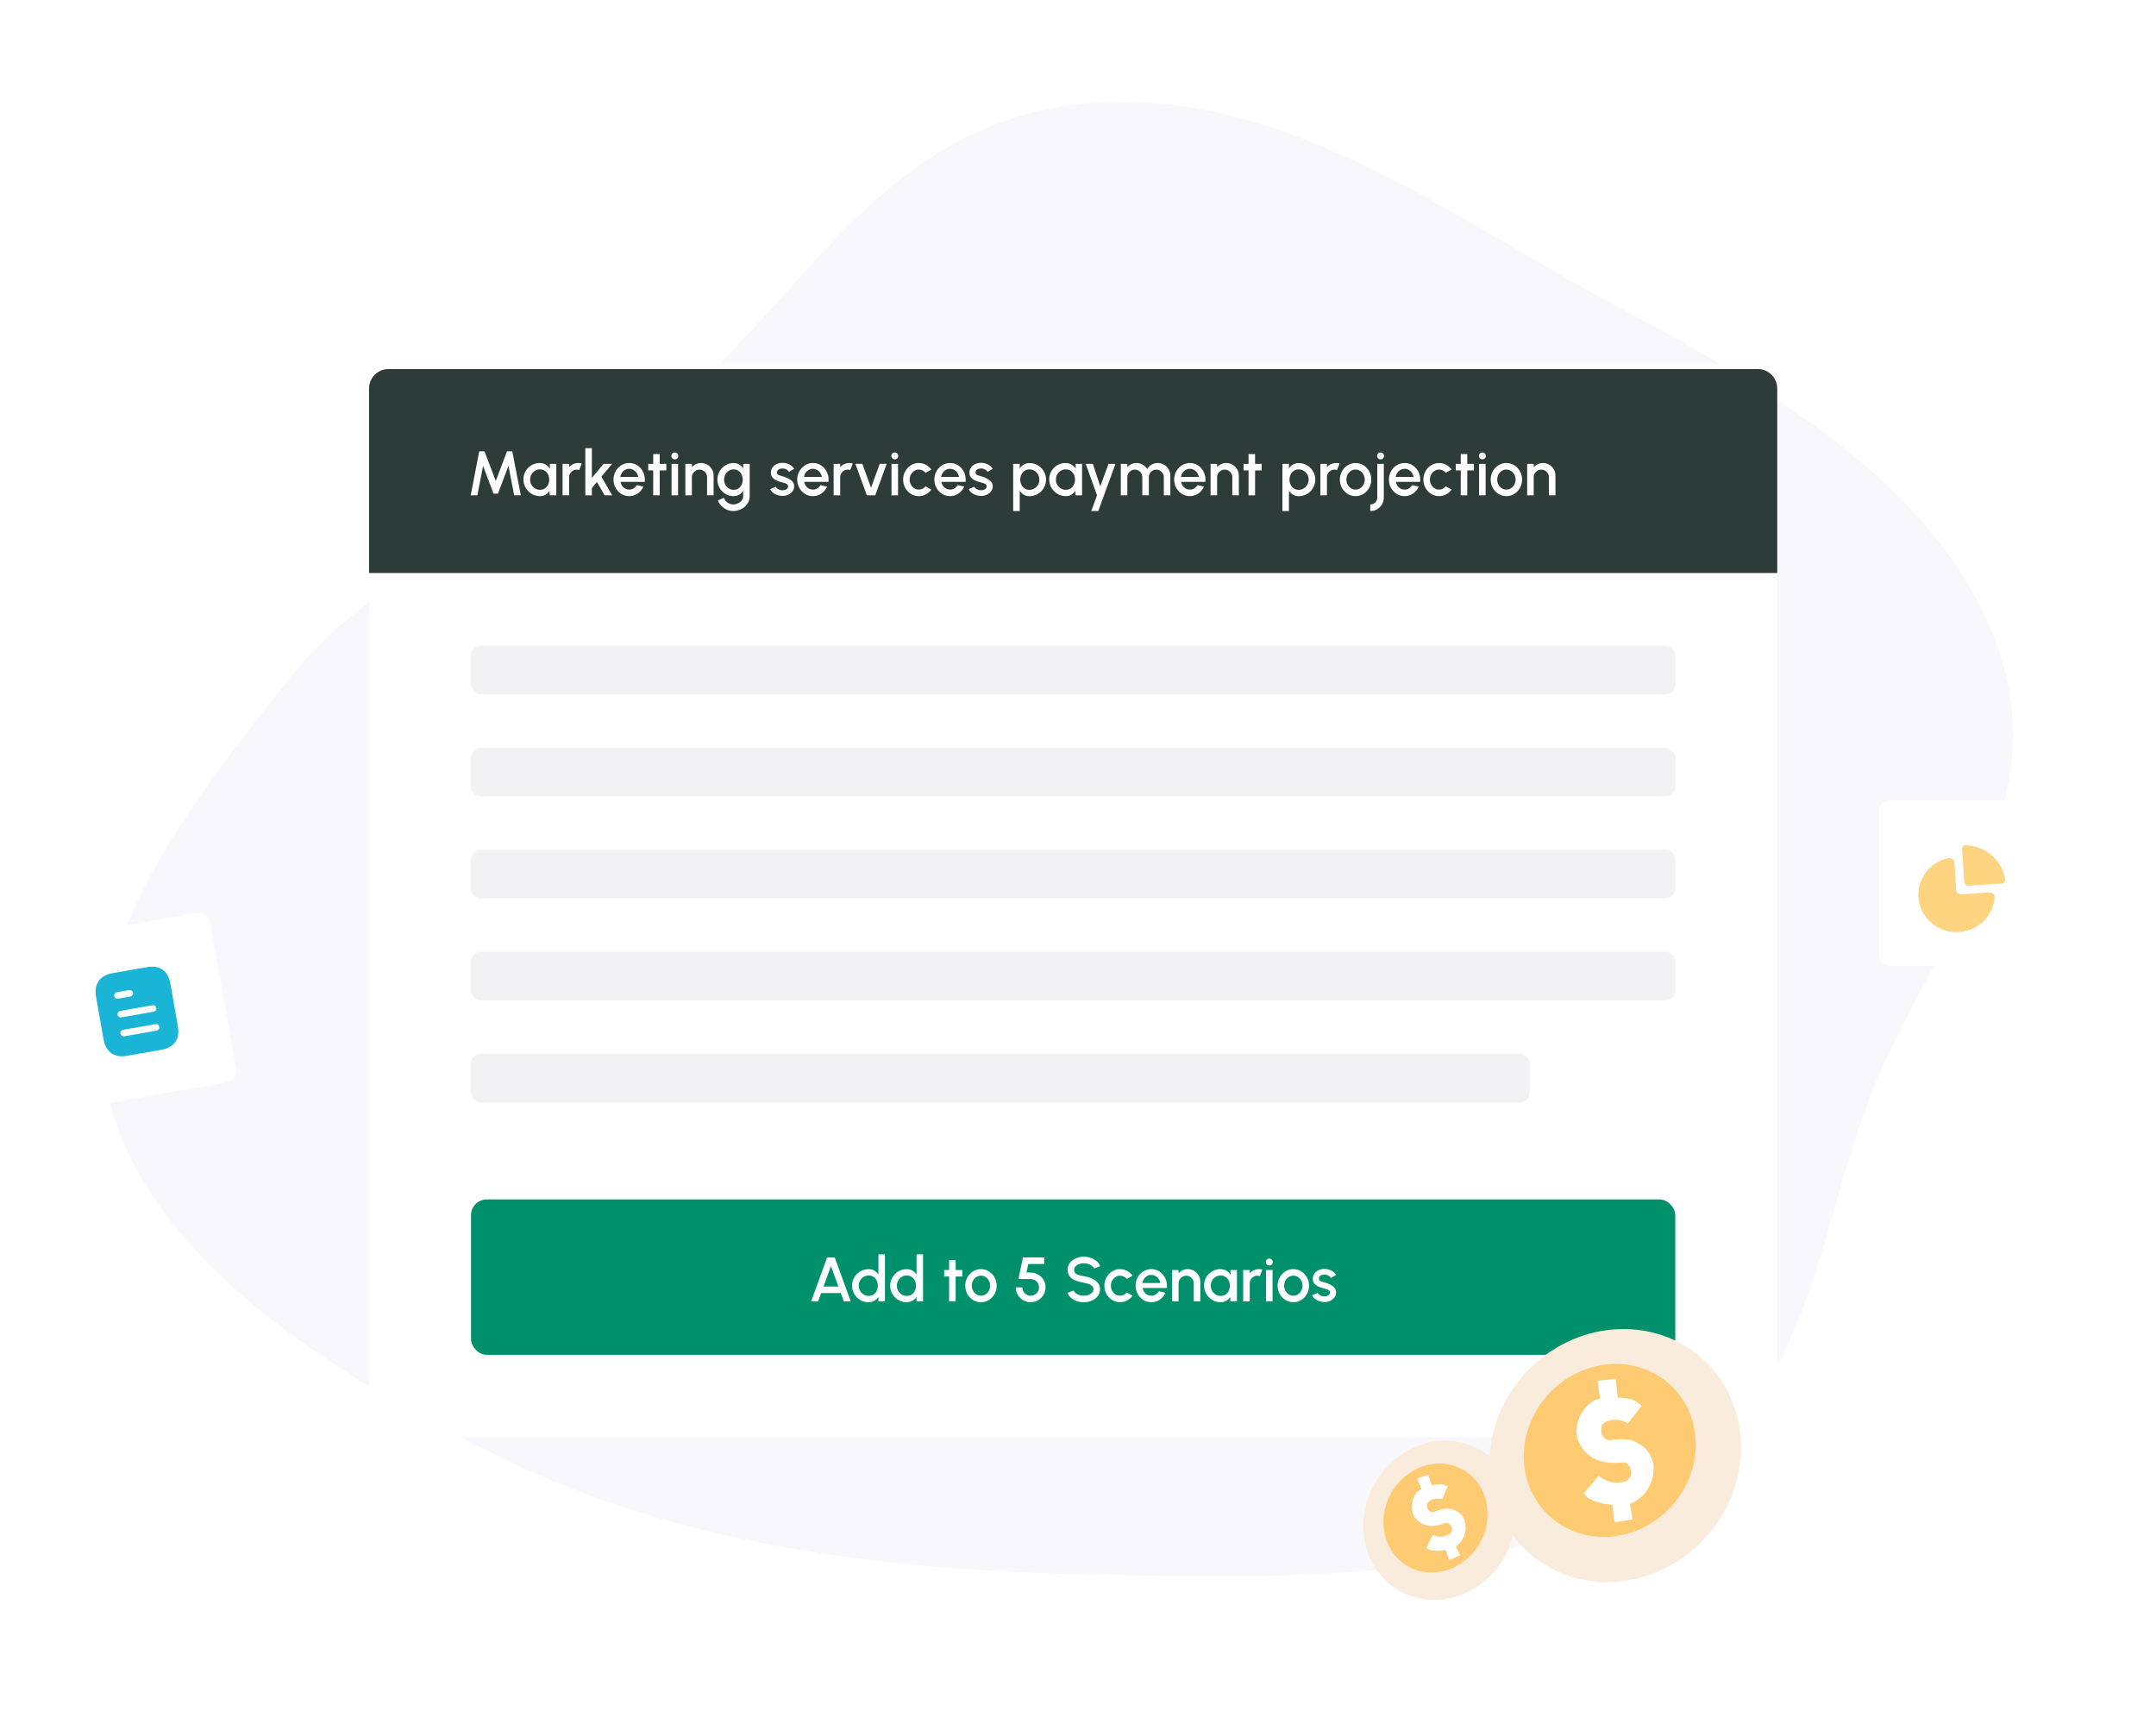
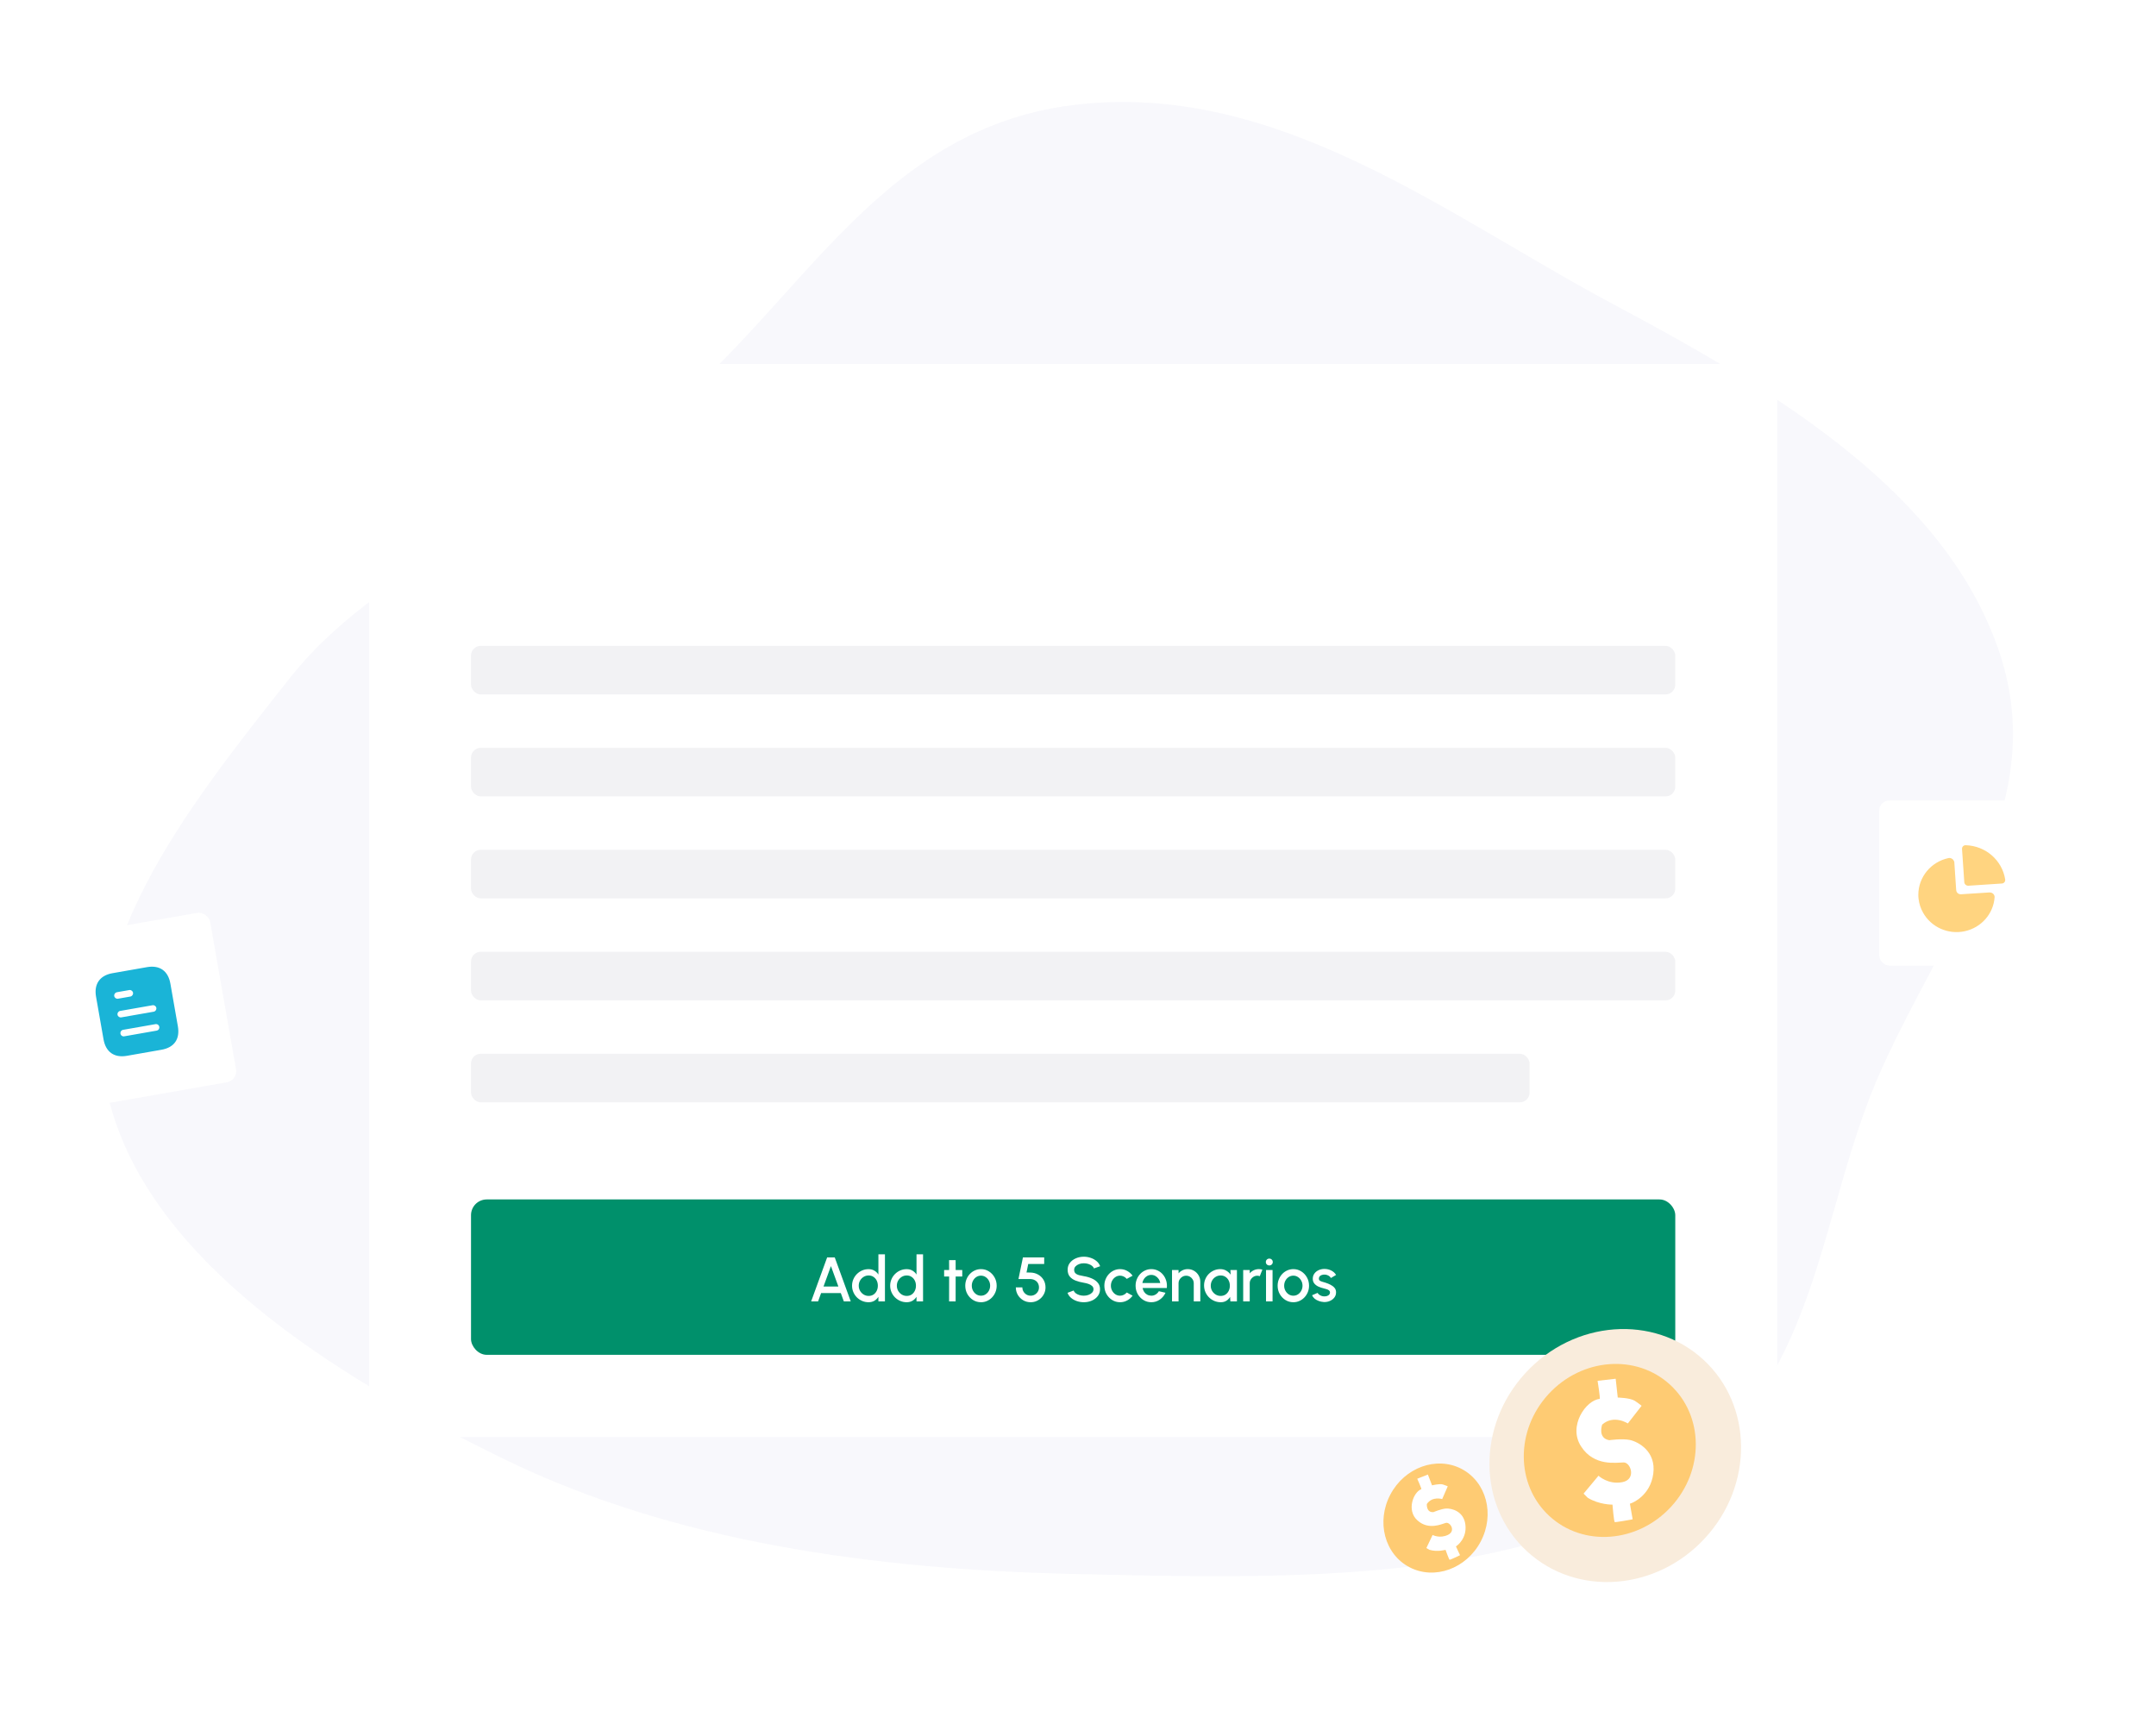
<svg xmlns="http://www.w3.org/2000/svg" width="444" height="355" viewBox="0 0 444 355" fill="none">
  <path fill-rule="evenodd" clip-rule="evenodd" d="M220.876 21.651C179.082 26.913 163.719 65.684 133.283 87.951C108.671 105.956 77.379 117.272 59.801 139.487C38.335 166.617 14.258 196.701 22.747 227.65C31.492 259.534 67.75 282.916 103.981 300.557C138.728 317.476 179.554 323.176 220.876 324.121C263.39 325.093 310.254 326.502 343.026 306.021C375.24 285.889 374.005 249.809 387.582 219.938C401.47 189.382 422.426 164.817 411.495 133.584C400.457 102.044 367.921 81.636 332.607 62.854C297.869 44.378 262.782 16.374 220.876 21.651Z" fill="#F8F8FC" />
  <g filter="url(#filter0_dd_1348_14058)">
    <rect width="34" height="34" rx="2.077" transform="matrix(1 0 -1.23435e-06 1 387 166)" fill="white" />
  </g>
  <path fill-rule="evenodd" clip-rule="evenodd" d="M404.29 174.24C404.433 174.112 404.622 174.045 404.816 174.054C408.905 174.176 412.323 177.145 412.943 181.113C412.947 181.137 412.947 181.161 412.943 181.184C412.956 181.372 412.893 181.557 412.766 181.699C412.64 181.841 412.462 181.927 412.27 181.94L405.399 182.393C405.172 182.413 404.947 182.338 404.778 182.187C404.61 182.036 404.515 181.822 404.516 181.598L404.054 174.849L404.054 174.737C404.063 174.547 404.148 174.369 404.29 174.24ZM403.821 184.158L409.776 183.776L409.817 183.792C410.073 183.796 410.316 183.9 410.494 184.08C410.672 184.261 410.769 184.503 410.765 184.754C410.53 188.174 408.023 191.031 404.611 191.767C401.199 192.503 397.701 190.941 396.026 187.934C395.533 187.067 395.222 186.113 395.11 185.128C395.067 184.835 395.048 184.54 395.054 184.245C395.065 180.609 397.654 177.47 401.277 176.701C401.715 176.619 402.155 176.838 402.346 177.233C402.394 177.305 402.432 177.383 402.46 177.464C402.527 178.512 402.598 179.551 402.668 180.585C402.723 181.401 402.779 182.215 402.832 183.029C402.83 183.221 402.86 183.411 402.921 183.593C403.067 183.951 403.429 184.178 403.821 184.158Z" fill="#FFD480" />
  <g filter="url(#filter1_dd_1348_14058)">
    <rect x="8" y="194.12" width="35.418" height="35.418" rx="2.33" transform="rotate(-9.951 8 194.12)" fill="white" />
  </g>
  <path fill-rule="evenodd" clip-rule="evenodd" d="M23.148 200.412L30.277 199.161C32.904 198.7 34.633 199.958 35.088 202.552L36.629 211.338C37.092 213.975 35.889 215.712 33.261 216.173L26.132 217.423C23.547 217.877 21.782 216.661 21.319 214.024L19.777 205.238C19.322 202.644 20.562 200.866 23.148 200.412ZM24.073 204.335L24.071 204.327L26.614 203.881C26.98 203.816 27.33 204.062 27.394 204.427C27.46 204.802 27.215 205.152 26.848 205.216L24.306 205.662C23.939 205.726 23.59 205.481 23.526 205.115C23.462 204.749 23.706 204.4 24.073 204.335ZM24.981 209.506L31.649 208.337C32.015 208.272 32.26 207.922 32.196 207.557C32.132 207.191 31.782 206.945 31.416 207.009L24.748 208.179C24.381 208.243 24.137 208.594 24.201 208.959C24.265 209.325 24.614 209.571 24.981 209.506ZM25.662 213.394L32.331 212.224C32.664 212.13 32.869 211.795 32.81 211.456C32.749 211.107 32.442 210.863 32.097 210.888L25.428 212.058C25.169 212.077 24.943 212.24 24.845 212.485C24.747 212.721 24.796 213.002 24.971 213.199C25.144 213.388 25.413 213.472 25.662 213.394Z" fill="#1AB4D7" />
  <g filter="url(#filter2_dd_1348_14058)">
-     <path d="M76 80C76 77.791 77.791 76 80 76H362C364.209 76 366 77.791 366 80V293C366 295.209 364.209 297 362 297H80C77.791 297 76 295.209 76 293V80Z" fill="white" />
+     <path d="M76 80C76 77.791 77.791 76 80 76H362C364.209 76 366 77.791 366 80V293C366 295.209 364.209 297 362 297H80C77.791 297 76 295.209 76 293Z" fill="white" />
  </g>
  <rect x="97" y="133" width="248" height="10" rx="2" fill="#F2F2F4" />
  <rect x="97" y="154" width="248" height="10" rx="2" fill="#F2F2F4" />
  <rect x="97" y="196" width="248" height="10" rx="2" fill="#F2F2F4" />
  <rect x="97" y="175" width="248" height="10" rx="2" fill="#F2F2F4" />
  <rect x="97" y="217" width="218" height="10" rx="2" fill="#F2F2F4" />
  <rect x="97" y="247" width="248" height="32" rx="3.235" fill="#00906B" />
  <path d="M170.337 258.943H171.909L175.202 268H173.779L173.152 266.279H169.095L168.474 268H167.044L170.337 258.943ZM169.593 264.933H172.653L171.12 260.728L169.593 264.933ZM180.897 258.296H182.243V268H180.897V267.049C180.686 267.385 180.41 267.657 180.069 267.864C179.729 268.067 179.33 268.168 178.872 268.168C178.402 268.168 177.962 268.08 177.553 267.903C177.143 267.726 176.781 267.482 176.466 267.172C176.155 266.857 175.912 266.495 175.735 266.085C175.558 265.675 175.469 265.235 175.469 264.765C175.469 264.295 175.558 263.855 175.735 263.445C175.912 263.031 176.155 262.669 176.466 262.359C176.781 262.044 177.143 261.798 177.553 261.621C177.962 261.444 178.402 261.356 178.872 261.356C179.33 261.356 179.729 261.459 180.069 261.666C180.41 261.869 180.686 262.136 180.897 262.469V258.296ZM178.885 266.868C179.265 266.868 179.597 266.775 179.882 266.59C180.166 266.4 180.386 266.145 180.542 265.826C180.701 265.507 180.781 265.153 180.781 264.765C180.781 264.373 180.701 264.017 180.542 263.698C180.382 263.379 180.16 263.126 179.875 262.941C179.595 262.751 179.265 262.656 178.885 262.656C178.51 262.656 178.167 262.751 177.857 262.941C177.55 263.131 177.305 263.385 177.119 263.704C176.938 264.023 176.847 264.377 176.847 264.765C176.847 265.158 176.94 265.514 177.126 265.833C177.315 266.148 177.563 266.4 177.87 266.59C178.18 266.775 178.519 266.868 178.885 266.868ZM188.744 258.296H190.09V268H188.744V267.049C188.533 267.385 188.257 267.657 187.916 267.864C187.575 268.067 187.176 268.168 186.719 268.168C186.249 268.168 185.809 268.08 185.399 267.903C184.99 267.726 184.627 267.482 184.313 267.172C184.002 266.857 183.758 266.495 183.582 266.085C183.405 265.675 183.316 265.235 183.316 264.765C183.316 264.295 183.405 263.855 183.582 263.445C183.758 263.031 184.002 262.669 184.313 262.359C184.627 262.044 184.99 261.798 185.399 261.621C185.809 261.444 186.249 261.356 186.719 261.356C187.176 261.356 187.575 261.459 187.916 261.666C188.257 261.869 188.533 262.136 188.744 262.469V258.296ZM186.732 266.868C187.112 266.868 187.444 266.775 187.729 266.59C188.013 266.4 188.233 266.145 188.388 265.826C188.548 265.507 188.628 265.153 188.628 264.765C188.628 264.373 188.548 264.017 188.388 263.698C188.229 263.379 188.007 263.126 187.722 262.941C187.442 262.751 187.112 262.656 186.732 262.656C186.357 262.656 186.014 262.751 185.704 262.941C185.397 263.131 185.151 263.385 184.966 263.704C184.785 264.023 184.694 264.377 184.694 264.765C184.694 265.158 184.787 265.514 184.973 265.833C185.162 266.148 185.41 266.4 185.717 266.59C186.027 266.775 186.366 266.868 186.732 266.868ZM198.164 262.876H196.806L196.799 268H195.453L195.46 262.876H194.431V261.53H195.46L195.453 259.499H196.799L196.806 261.53H198.164V262.876ZM202.017 268.168C201.422 268.168 200.879 268.015 200.387 267.709C199.9 267.403 199.509 266.993 199.216 266.48C198.927 265.962 198.783 265.391 198.783 264.765C198.783 264.291 198.867 263.849 199.035 263.439C199.203 263.025 199.434 262.663 199.727 262.352C200.025 262.037 200.37 261.791 200.762 261.615C201.155 261.438 201.573 261.349 202.017 261.349C202.613 261.349 203.154 261.502 203.641 261.809C204.133 262.115 204.523 262.527 204.812 263.044C205.106 263.562 205.252 264.136 205.252 264.765C205.252 265.235 205.168 265.675 205 266.085C204.832 266.495 204.599 266.857 204.301 267.172C204.008 267.482 203.665 267.726 203.272 267.903C202.884 268.08 202.466 268.168 202.017 268.168ZM202.017 266.823C202.375 266.823 202.697 266.728 202.981 266.538C203.266 266.348 203.49 266.098 203.654 265.787C203.822 265.473 203.906 265.132 203.906 264.765C203.906 264.39 203.82 264.045 203.648 263.73C203.48 263.415 203.253 263.165 202.968 262.98C202.684 262.79 202.367 262.695 202.017 262.695C201.664 262.695 201.342 262.79 201.053 262.98C200.769 263.169 200.542 263.422 200.374 263.737C200.21 264.051 200.128 264.394 200.128 264.765C200.128 265.149 200.215 265.496 200.387 265.807C200.56 266.117 200.788 266.365 201.073 266.551C201.362 266.732 201.677 266.823 202.017 266.823ZM212.256 268.168C211.683 268.168 211.163 268.03 210.697 267.754C210.236 267.474 209.869 267.103 209.597 266.641C209.33 266.176 209.196 265.667 209.196 265.115H210.542C210.542 265.429 210.619 265.716 210.775 265.975C210.93 266.234 211.137 266.441 211.396 266.596C211.655 266.747 211.941 266.823 212.256 266.823C212.567 266.823 212.851 266.747 213.11 266.596C213.369 266.441 213.576 266.234 213.731 265.975C213.887 265.716 213.964 265.429 213.964 265.115C213.964 264.8 213.893 264.513 213.751 264.254C213.608 263.991 213.395 263.782 213.11 263.627C212.826 263.467 212.463 263.387 212.023 263.387H209.74L210.658 258.943H215.038V260.288H211.752L211.396 262.042L212.179 262.054C212.795 262.067 213.337 262.21 213.802 262.481C214.273 262.749 214.641 263.111 214.909 263.568C215.176 264.021 215.31 264.537 215.31 265.115C215.31 265.533 215.23 265.928 215.07 266.299C214.911 266.665 214.691 266.989 214.411 267.269C214.135 267.549 213.811 267.769 213.44 267.929C213.074 268.088 212.679 268.168 212.256 268.168ZM223.198 268.168C222.702 268.168 222.225 268.091 221.768 267.935C221.311 267.78 220.912 267.558 220.571 267.269C220.23 266.976 219.987 266.628 219.84 266.227L221.102 265.755C221.175 265.962 221.315 266.148 221.522 266.311C221.733 266.471 221.984 266.596 222.273 266.687C222.566 266.777 222.874 266.823 223.198 266.823C223.543 266.823 223.866 266.766 224.168 266.654C224.474 266.542 224.72 266.387 224.906 266.189C225.095 265.99 225.19 265.757 225.19 265.49C225.19 265.214 225.091 264.987 224.893 264.811C224.699 264.634 224.449 264.493 224.142 264.39C223.84 264.286 223.526 264.209 223.198 264.157C222.564 264.054 221.994 263.903 221.49 263.704C220.989 263.506 220.593 263.228 220.299 262.87C220.01 262.512 219.866 262.046 219.866 261.472C219.866 260.933 220.019 260.463 220.325 260.062C220.636 259.661 221.043 259.35 221.548 259.13C222.057 258.906 222.607 258.794 223.198 258.794C223.685 258.794 224.155 258.871 224.608 259.027C225.065 259.178 225.466 259.4 225.811 259.693C226.161 259.982 226.411 260.334 226.562 260.748L225.287 261.207C225.214 260.996 225.074 260.812 224.867 260.657C224.66 260.497 224.41 260.372 224.116 260.282C223.827 260.191 223.521 260.146 223.198 260.146C222.853 260.142 222.529 260.198 222.227 260.314C221.93 260.426 221.686 260.582 221.496 260.78C221.306 260.978 221.212 261.209 221.212 261.472C221.212 261.796 221.3 262.042 221.477 262.21C221.654 262.378 221.891 262.503 222.188 262.585C222.49 262.663 222.827 262.734 223.198 262.798C223.793 262.893 224.343 263.051 224.847 263.271C225.356 263.491 225.764 263.784 226.07 264.151C226.381 264.513 226.536 264.959 226.536 265.49C226.536 266.025 226.381 266.495 226.07 266.9C225.764 267.301 225.356 267.614 224.847 267.838C224.343 268.058 223.793 268.168 223.198 268.168ZM232.041 266.163L233.244 266.816C232.951 267.226 232.578 267.554 232.125 267.799C231.676 268.045 231.189 268.168 230.663 268.168C230.068 268.168 229.524 268.015 229.033 267.709C228.545 267.403 228.155 266.993 227.862 266.48C227.573 265.962 227.428 265.391 227.428 264.765C227.428 264.291 227.512 263.849 227.68 263.439C227.849 263.025 228.079 262.663 228.373 262.352C228.67 262.037 229.015 261.791 229.408 261.615C229.8 261.438 230.219 261.349 230.663 261.349C231.189 261.349 231.676 261.472 232.125 261.718C232.578 261.964 232.951 262.294 233.244 262.708L232.041 263.361C231.86 263.146 231.648 262.982 231.407 262.87C231.165 262.753 230.917 262.695 230.663 262.695C230.309 262.695 229.988 262.792 229.699 262.986C229.414 263.176 229.188 263.428 229.02 263.743C228.856 264.054 228.774 264.394 228.774 264.765C228.774 265.132 228.858 265.473 229.026 265.787C229.194 266.098 229.421 266.348 229.705 266.538C229.994 266.728 230.314 266.823 230.663 266.823C230.93 266.823 231.185 266.762 231.426 266.641C231.668 266.521 231.873 266.361 232.041 266.163ZM237.095 268.168C236.499 268.168 235.956 268.015 235.464 267.709C234.977 267.403 234.587 266.993 234.293 266.48C234.004 265.962 233.86 265.391 233.86 264.765C233.86 264.291 233.944 263.849 234.112 263.439C234.28 263.025 234.511 262.663 234.804 262.352C235.102 262.037 235.447 261.791 235.839 261.615C236.232 261.438 236.65 261.349 237.095 261.349C237.591 261.349 238.046 261.453 238.46 261.66C238.874 261.863 239.227 262.145 239.521 262.507C239.814 262.865 240.03 263.279 240.168 263.749C240.306 264.215 240.347 264.711 240.291 265.237H235.302C235.359 265.535 235.466 265.805 235.626 266.046C235.79 266.283 235.997 266.471 236.247 266.609C236.502 266.747 236.784 266.818 237.095 266.823C237.422 266.823 237.72 266.741 237.987 266.577C238.259 266.413 238.481 266.186 238.654 265.897L240.019 266.214C239.76 266.788 239.37 267.258 238.848 267.625C238.326 267.987 237.742 268.168 237.095 268.168ZM235.257 264.209H238.932C238.889 263.898 238.779 263.618 238.602 263.368C238.429 263.113 238.212 262.913 237.949 262.766C237.69 262.615 237.405 262.54 237.095 262.54C236.788 262.54 236.504 262.613 236.241 262.76C235.982 262.906 235.766 263.107 235.594 263.361C235.425 263.611 235.313 263.894 235.257 264.209ZM247.185 263.944V268H245.839V264.274C245.839 263.985 245.768 263.721 245.625 263.484C245.487 263.247 245.3 263.059 245.063 262.921C244.83 262.779 244.567 262.708 244.273 262.708C243.989 262.708 243.728 262.779 243.49 262.921C243.253 263.059 243.063 263.247 242.921 263.484C242.779 263.721 242.708 263.985 242.708 264.274V268H241.362V261.53H242.708V262.216C242.932 261.949 243.208 261.737 243.536 261.582C243.864 261.427 244.217 261.349 244.597 261.349C245.075 261.349 245.511 261.466 245.904 261.699C246.296 261.932 246.607 262.244 246.835 262.637C247.068 263.029 247.185 263.465 247.185 263.944ZM253.383 261.53H254.729V268H253.376L253.325 267.062C253.135 267.394 252.878 267.661 252.555 267.864C252.231 268.067 251.85 268.168 251.41 268.168C250.935 268.168 250.489 268.08 250.07 267.903C249.652 267.722 249.283 267.472 248.964 267.152C248.649 266.833 248.403 266.467 248.227 266.053C248.05 265.634 247.961 265.186 247.961 264.707C247.961 264.245 248.048 263.812 248.22 263.407C248.393 262.997 248.632 262.639 248.938 262.333C249.245 262.026 249.598 261.787 249.999 261.615C250.405 261.438 250.838 261.349 251.3 261.349C251.77 261.349 252.184 261.457 252.542 261.673C252.904 261.884 253.204 262.156 253.441 262.488L253.383 261.53ZM251.377 266.868C251.757 266.868 252.089 266.775 252.374 266.59C252.658 266.4 252.878 266.145 253.034 265.826C253.193 265.507 253.273 265.153 253.273 264.765C253.273 264.373 253.193 264.017 253.034 263.698C252.874 263.379 252.652 263.126 252.367 262.941C252.087 262.751 251.757 262.656 251.377 262.656C251.002 262.656 250.659 262.751 250.349 262.941C250.038 263.131 249.792 263.385 249.611 263.704C249.43 264.023 249.339 264.377 249.339 264.765C249.339 265.158 249.432 265.514 249.618 265.833C249.807 266.148 250.055 266.4 250.362 266.59C250.672 266.775 251.011 266.868 251.377 266.868ZM256.02 268V261.53H257.365V262.216C257.59 261.949 257.866 261.737 258.193 261.582C258.521 261.427 258.875 261.349 259.254 261.349C259.496 261.349 259.735 261.382 259.972 261.446L259.435 262.805C259.267 262.74 259.099 262.708 258.931 262.708C258.646 262.708 258.385 262.779 258.148 262.921C257.911 263.059 257.721 263.247 257.579 263.484C257.436 263.721 257.365 263.985 257.365 264.274V268H256.02ZM260.72 261.53H262.066V268H260.72V261.53ZM261.406 260.592C261.199 260.592 261.026 260.525 260.888 260.392C260.75 260.258 260.681 260.09 260.681 259.887C260.681 259.689 260.75 259.523 260.888 259.389C261.026 259.251 261.197 259.182 261.399 259.182C261.598 259.182 261.766 259.251 261.904 259.389C262.042 259.523 262.111 259.689 262.111 259.887C262.111 260.09 262.042 260.258 261.904 260.392C261.77 260.525 261.604 260.592 261.406 260.592ZM266.347 268.168C265.751 268.168 265.208 268.015 264.716 267.709C264.229 267.403 263.839 266.993 263.545 266.48C263.256 265.962 263.112 265.391 263.112 264.765C263.112 264.291 263.196 263.849 263.364 263.439C263.532 263.025 263.763 262.663 264.056 262.352C264.354 262.037 264.699 261.791 265.092 261.615C265.484 261.438 265.902 261.349 266.347 261.349C266.942 261.349 267.483 261.502 267.97 261.809C268.462 262.115 268.852 262.527 269.141 263.044C269.435 263.562 269.581 264.136 269.581 264.765C269.581 265.235 269.497 265.675 269.329 266.085C269.161 266.495 268.928 266.857 268.63 267.172C268.337 267.482 267.994 267.726 267.602 267.903C267.214 268.08 266.795 268.168 266.347 268.168ZM266.347 266.823C266.705 266.823 267.026 266.728 267.311 266.538C267.595 266.348 267.82 266.098 267.983 265.787C268.152 265.473 268.236 265.132 268.236 264.765C268.236 264.39 268.149 264.045 267.977 263.73C267.809 263.415 267.582 263.165 267.298 262.98C267.013 262.79 266.696 262.695 266.347 262.695C265.993 262.695 265.672 262.79 265.383 262.98C265.098 263.169 264.872 263.422 264.703 263.737C264.539 264.051 264.457 264.394 264.457 264.765C264.457 265.149 264.544 265.496 264.716 265.807C264.889 266.117 265.117 266.365 265.402 266.551C265.691 266.732 266.006 266.823 266.347 266.823ZM272.593 268.123C272.252 268.101 271.92 268.032 271.596 267.916C271.273 267.799 270.988 267.642 270.742 267.444C270.501 267.241 270.32 267.004 270.199 266.732L271.344 266.24C271.4 266.357 271.497 266.471 271.635 266.583C271.778 266.695 271.944 266.788 272.133 266.861C272.323 266.93 272.522 266.965 272.729 266.965C272.931 266.965 273.119 266.937 273.291 266.881C273.468 266.82 273.613 266.73 273.725 266.609C273.837 266.488 273.893 266.344 273.893 266.176C273.893 265.986 273.828 265.839 273.699 265.736C273.574 265.628 273.417 265.546 273.227 265.49C273.037 265.434 272.847 265.38 272.657 265.328C272.235 265.233 271.847 265.104 271.493 264.94C271.144 264.772 270.865 264.558 270.658 264.299C270.451 264.036 270.348 263.715 270.348 263.335C270.348 262.921 270.46 262.563 270.684 262.261C270.909 261.955 271.202 261.72 271.564 261.556C271.931 261.392 272.321 261.31 272.735 261.31C273.253 261.31 273.727 261.42 274.158 261.64C274.59 261.86 274.92 262.162 275.148 262.546L274.081 263.18C274.016 263.051 273.919 262.934 273.79 262.831C273.66 262.727 273.514 262.645 273.35 262.585C273.186 262.52 273.015 262.484 272.839 262.475C272.619 262.466 272.414 262.492 272.224 262.553C272.039 262.609 271.89 262.699 271.778 262.824C271.665 262.949 271.609 263.109 271.609 263.303C271.609 263.493 271.676 263.635 271.81 263.73C271.944 263.821 272.112 263.894 272.315 263.95C272.522 264.006 272.733 264.069 272.949 264.138C273.332 264.258 273.693 264.407 274.029 264.584C274.365 264.757 274.637 264.97 274.844 265.225C275.051 265.479 275.15 265.79 275.142 266.156C275.142 266.562 275.019 266.917 274.773 267.224C274.531 267.53 274.217 267.763 273.828 267.922C273.44 268.082 273.028 268.149 272.593 268.123Z" fill="white" />
-   <path d="M76 80C76 77.791 77.791 76 80 76H362C364.209 76 366 77.791 366 80V118H76V80Z" fill="#2D3C38" />
  <path d="M96.937 102L98.69 92.943H99.777L102.1 99.043L104.409 92.943H105.496L107.256 102H105.885L104.714 95.938L102.546 101.657H101.641L99.48 95.938L98.309 102H96.937ZM113.216 95.53H114.562V102H113.21L113.158 101.062C112.968 101.394 112.712 101.661 112.388 101.864C112.065 102.067 111.683 102.168 111.243 102.168C110.769 102.168 110.322 102.08 109.904 101.903C109.486 101.722 109.117 101.472 108.798 101.152C108.483 100.833 108.237 100.467 108.06 100.053C107.883 99.634 107.795 99.186 107.795 98.707C107.795 98.246 107.881 97.812 108.054 97.407C108.226 96.997 108.466 96.639 108.772 96.333C109.078 96.026 109.432 95.787 109.833 95.615C110.238 95.438 110.672 95.349 111.133 95.349C111.603 95.349 112.017 95.457 112.375 95.673C112.738 95.884 113.037 96.156 113.275 96.488L113.216 95.53ZM111.211 100.868C111.59 100.868 111.922 100.775 112.207 100.59C112.492 100.4 112.712 100.145 112.867 99.826C113.027 99.507 113.106 99.153 113.106 98.765C113.106 98.373 113.027 98.017 112.867 97.698C112.707 97.379 112.485 97.126 112.201 96.941C111.92 96.751 111.59 96.656 111.211 96.656C110.836 96.656 110.493 96.751 110.182 96.941C109.872 97.131 109.626 97.385 109.445 97.704C109.263 98.023 109.173 98.377 109.173 98.765C109.173 99.158 109.266 99.513 109.451 99.833C109.641 100.148 109.889 100.4 110.195 100.59C110.506 100.775 110.844 100.868 111.211 100.868ZM115.853 102V95.53H117.199V96.216C117.423 95.949 117.699 95.737 118.027 95.582C118.355 95.427 118.708 95.349 119.088 95.349C119.329 95.349 119.569 95.382 119.806 95.446L119.269 96.805C119.101 96.74 118.933 96.708 118.764 96.708C118.48 96.708 118.219 96.779 117.982 96.921C117.744 97.059 117.555 97.247 117.412 97.484C117.27 97.722 117.199 97.985 117.199 98.273V102H115.853ZM126.072 102H124.52L122.928 99.257L121.887 100.499V102H120.541V92.296H121.887V98.409L124.293 95.53H126.053L123.847 98.163L126.072 102ZM129.579 102.168C128.984 102.168 128.44 102.015 127.949 101.709C127.461 101.403 127.071 100.993 126.778 100.48C126.489 99.962 126.344 99.391 126.344 98.765C126.344 98.291 126.428 97.849 126.597 97.439C126.765 97.025 126.996 96.663 127.289 96.352C127.587 96.037 127.932 95.791 128.324 95.615C128.717 95.438 129.135 95.349 129.579 95.349C130.075 95.349 130.53 95.453 130.944 95.66C131.358 95.862 131.712 96.145 132.005 96.507C132.299 96.865 132.514 97.279 132.652 97.749C132.79 98.215 132.831 98.711 132.775 99.237H127.787C127.843 99.535 127.951 99.805 128.111 100.046C128.274 100.283 128.481 100.471 128.732 100.609C128.986 100.747 129.269 100.818 129.579 100.823C129.907 100.823 130.205 100.741 130.472 100.577C130.744 100.413 130.966 100.186 131.138 99.897L132.503 100.214C132.245 100.788 131.854 101.258 131.332 101.625C130.811 101.987 130.226 102.168 129.579 102.168ZM127.742 98.209H131.416C131.373 97.898 131.263 97.618 131.087 97.368C130.914 97.113 130.696 96.913 130.433 96.766C130.174 96.615 129.89 96.54 129.579 96.54C129.273 96.54 128.988 96.613 128.725 96.76C128.466 96.906 128.251 97.107 128.078 97.361C127.91 97.612 127.798 97.894 127.742 98.209ZM137.225 96.876H135.866L135.859 102H134.514L134.52 96.876H133.492V95.53H134.52L134.514 93.499H135.859L135.866 95.53H137.225V96.876ZM138.294 95.53H139.64V102H138.294V95.53ZM138.98 94.592C138.773 94.592 138.601 94.525 138.463 94.392C138.325 94.258 138.256 94.09 138.256 93.887C138.256 93.689 138.325 93.523 138.463 93.389C138.601 93.251 138.771 93.182 138.974 93.182C139.172 93.182 139.34 93.251 139.478 93.389C139.616 93.523 139.685 93.689 139.685 93.887C139.685 94.09 139.616 94.258 139.478 94.392C139.345 94.525 139.179 94.592 138.98 94.592ZM146.96 97.944V102H145.614V98.273C145.614 97.985 145.543 97.722 145.401 97.484C145.263 97.247 145.075 97.059 144.838 96.921C144.605 96.779 144.342 96.708 144.049 96.708C143.764 96.708 143.503 96.779 143.266 96.921C143.029 97.059 142.839 97.247 142.697 97.484C142.554 97.722 142.483 97.985 142.483 98.273V102H141.137V95.53H142.483V96.216C142.707 95.949 142.983 95.737 143.311 95.582C143.639 95.427 143.993 95.349 144.372 95.349C144.851 95.349 145.287 95.466 145.679 95.699C146.072 95.931 146.382 96.244 146.611 96.637C146.844 97.029 146.96 97.465 146.96 97.944ZM153.048 95.53H154.394V102.168C154.394 102.612 154.299 103.022 154.109 103.397C153.924 103.773 153.672 104.096 153.352 104.368C153.033 104.644 152.667 104.857 152.253 105.008C151.843 105.159 151.414 105.235 150.965 105.235C150.512 105.235 150.077 105.138 149.658 104.944C149.24 104.754 148.871 104.495 148.552 104.167C148.237 103.84 148.002 103.469 147.847 103.055L149.083 102.498C149.169 102.766 149.307 103.003 149.497 103.21C149.691 103.417 149.915 103.581 150.169 103.701C150.428 103.822 150.693 103.883 150.965 103.883C151.233 103.883 151.489 103.84 151.735 103.753C151.985 103.671 152.207 103.555 152.401 103.404C152.6 103.253 152.757 103.072 152.874 102.86C152.99 102.649 153.048 102.418 153.048 102.168V101.075C152.837 101.403 152.565 101.668 152.233 101.871C151.901 102.069 151.515 102.168 151.075 102.168C150.618 102.168 150.187 102.08 149.781 101.903C149.376 101.726 149.02 101.482 148.714 101.172C148.408 100.857 148.168 100.495 147.996 100.085C147.823 99.675 147.737 99.235 147.737 98.765C147.737 98.295 147.823 97.855 147.996 97.445C148.168 97.031 148.408 96.669 148.714 96.359C149.02 96.044 149.376 95.798 149.781 95.621C150.187 95.444 150.618 95.356 151.075 95.356C151.515 95.356 151.901 95.457 152.233 95.66C152.565 95.858 152.837 96.124 153.048 96.456V95.53ZM151.088 100.868C151.463 100.868 151.791 100.773 152.071 100.583C152.352 100.389 152.57 100.132 152.725 99.813C152.88 99.494 152.958 99.145 152.958 98.765C152.958 98.377 152.878 98.025 152.718 97.711C152.563 97.391 152.345 97.137 152.065 96.947C151.785 96.753 151.459 96.656 151.088 96.656C150.726 96.656 150.394 96.751 150.092 96.941C149.794 97.131 149.557 97.385 149.38 97.704C149.203 98.023 149.115 98.377 149.115 98.765C149.115 99.153 149.203 99.507 149.38 99.826C149.561 100.145 149.801 100.4 150.098 100.59C150.4 100.775 150.73 100.868 151.088 100.868ZM160.996 102.123C160.655 102.101 160.323 102.032 160 101.916C159.676 101.799 159.391 101.642 159.146 101.444C158.904 101.241 158.723 101.004 158.602 100.732L159.747 100.24C159.803 100.357 159.9 100.471 160.038 100.583C160.181 100.695 160.347 100.788 160.537 100.861C160.726 100.93 160.925 100.965 161.132 100.965C161.335 100.965 161.522 100.937 161.695 100.881C161.871 100.82 162.016 100.73 162.128 100.609C162.24 100.488 162.296 100.344 162.296 100.176C162.296 99.986 162.232 99.839 162.102 99.736C161.977 99.628 161.82 99.546 161.63 99.49C161.44 99.434 161.25 99.38 161.061 99.328C160.638 99.233 160.25 99.104 159.896 98.94C159.547 98.772 159.269 98.558 159.062 98.299C158.855 98.036 158.751 97.715 158.751 97.335C158.751 96.921 158.863 96.563 159.087 96.261C159.312 95.955 159.605 95.72 159.967 95.556C160.334 95.392 160.724 95.311 161.138 95.311C161.656 95.311 162.13 95.421 162.562 95.64C162.993 95.86 163.323 96.162 163.551 96.546L162.484 97.18C162.419 97.051 162.322 96.934 162.193 96.831C162.063 96.727 161.917 96.645 161.753 96.585C161.589 96.52 161.419 96.484 161.242 96.475C161.022 96.466 160.817 96.492 160.627 96.553C160.442 96.609 160.293 96.699 160.181 96.824C160.069 96.949 160.013 97.109 160.013 97.303C160.013 97.493 160.079 97.635 160.213 97.73C160.347 97.821 160.515 97.894 160.718 97.95C160.925 98.006 161.136 98.069 161.352 98.138C161.736 98.258 162.096 98.407 162.432 98.584C162.769 98.757 163.04 98.97 163.247 99.225C163.454 99.479 163.554 99.79 163.545 100.156C163.545 100.562 163.422 100.917 163.176 101.224C162.935 101.53 162.62 101.763 162.232 101.922C161.843 102.082 161.432 102.149 160.996 102.123ZM167.411 102.168C166.816 102.168 166.272 102.015 165.781 101.709C165.293 101.403 164.903 100.993 164.61 100.48C164.321 99.962 164.176 99.391 164.176 98.765C164.176 98.291 164.26 97.849 164.428 97.439C164.597 97.025 164.827 96.663 165.121 96.352C165.418 96.037 165.763 95.791 166.156 95.615C166.548 95.438 166.967 95.349 167.411 95.349C167.907 95.349 168.362 95.453 168.776 95.66C169.19 95.862 169.544 96.145 169.837 96.507C170.13 96.865 170.346 97.279 170.484 97.749C170.622 98.215 170.663 98.711 170.607 99.237H165.619C165.675 99.535 165.783 99.805 165.942 100.046C166.106 100.283 166.313 100.471 166.563 100.609C166.818 100.747 167.1 100.818 167.411 100.823C167.739 100.823 168.036 100.741 168.304 100.577C168.575 100.413 168.798 100.186 168.97 99.897L170.335 100.214C170.076 100.788 169.686 101.258 169.164 101.625C168.642 101.987 168.058 102.168 167.411 102.168ZM165.574 98.209H169.248C169.205 97.898 169.095 97.618 168.918 97.368C168.746 97.113 168.528 96.913 168.265 96.766C168.006 96.615 167.721 96.54 167.411 96.54C167.105 96.54 166.82 96.613 166.557 96.76C166.298 96.906 166.083 97.107 165.91 97.361C165.742 97.612 165.63 97.894 165.574 98.209ZM171.678 102V95.53H173.024V96.216C173.248 95.949 173.524 95.737 173.852 95.582C174.18 95.427 174.534 95.349 174.913 95.349C175.155 95.349 175.394 95.382 175.631 95.446L175.094 96.805C174.926 96.74 174.758 96.708 174.59 96.708C174.305 96.708 174.044 96.779 173.807 96.921C173.57 97.059 173.38 97.247 173.237 97.484C173.095 97.722 173.024 97.985 173.024 98.273V102H171.678ZM180.244 102H178.516L176.155 95.517H177.591L179.377 100.447L181.169 95.517H182.599L180.244 102ZM183.594 95.53H184.94V102H183.594V95.53ZM184.28 94.592C184.073 94.592 183.9 94.525 183.762 94.392C183.624 94.258 183.555 94.09 183.555 93.887C183.555 93.689 183.624 93.523 183.762 93.389C183.9 93.251 184.071 93.182 184.273 93.182C184.472 93.182 184.64 93.251 184.778 93.389C184.916 93.523 184.985 93.689 184.985 93.887C184.985 94.09 184.916 94.258 184.778 94.392C184.644 94.525 184.478 94.592 184.28 94.592ZM190.598 100.163L191.802 100.816C191.509 101.226 191.135 101.554 190.683 101.799C190.234 102.045 189.747 102.168 189.22 102.168C188.625 102.168 188.082 102.015 187.59 101.709C187.103 101.403 186.712 100.993 186.419 100.48C186.13 99.962 185.986 99.391 185.986 98.765C185.986 98.291 186.07 97.849 186.238 97.439C186.406 97.025 186.637 96.663 186.93 96.352C187.228 96.037 187.573 95.791 187.965 95.615C188.358 95.438 188.776 95.349 189.22 95.349C189.747 95.349 190.234 95.472 190.683 95.718C191.135 95.964 191.509 96.294 191.802 96.708L190.598 97.361C190.417 97.146 190.206 96.982 189.964 96.87C189.723 96.753 189.475 96.695 189.22 96.695C188.867 96.695 188.545 96.792 188.256 96.986C187.972 97.176 187.745 97.428 187.577 97.743C187.413 98.054 187.331 98.394 187.331 98.765C187.331 99.132 187.415 99.473 187.584 99.787C187.752 100.098 187.978 100.348 188.263 100.538C188.552 100.728 188.871 100.823 189.22 100.823C189.488 100.823 189.742 100.762 189.984 100.641C190.225 100.521 190.43 100.361 190.598 100.163ZM195.652 102.168C195.057 102.168 194.513 102.015 194.022 101.709C193.534 101.403 193.144 100.993 192.851 100.48C192.562 99.962 192.417 99.391 192.417 98.765C192.417 98.291 192.501 97.849 192.67 97.439C192.838 97.025 193.069 96.663 193.362 96.352C193.659 96.037 194.005 95.791 194.397 95.615C194.789 95.438 195.208 95.349 195.652 95.349C196.148 95.349 196.603 95.453 197.017 95.66C197.431 95.862 197.785 96.145 198.078 96.507C198.371 96.865 198.587 97.279 198.725 97.749C198.863 98.215 198.904 98.711 198.848 99.237H193.86C193.916 99.535 194.024 99.805 194.184 100.046C194.347 100.283 194.554 100.471 194.805 100.609C195.059 100.747 195.342 100.818 195.652 100.823C195.98 100.823 196.277 100.741 196.545 100.577C196.817 100.413 197.039 100.186 197.211 99.897L198.576 100.214C198.318 100.788 197.927 101.258 197.405 101.625C196.883 101.987 196.299 102.168 195.652 102.168ZM193.815 98.209H197.489C197.446 97.898 197.336 97.618 197.16 97.368C196.987 97.113 196.769 96.913 196.506 96.766C196.247 96.615 195.963 96.54 195.652 96.54C195.346 96.54 195.061 96.613 194.798 96.76C194.539 96.906 194.324 97.107 194.151 97.361C193.983 97.612 193.871 97.894 193.815 98.209ZM201.886 102.123C201.545 102.101 201.213 102.032 200.889 101.916C200.566 101.799 200.281 101.642 200.035 101.444C199.794 101.241 199.613 101.004 199.492 100.732L200.637 100.24C200.693 100.357 200.79 100.471 200.928 100.583C201.07 100.695 201.237 100.788 201.426 100.861C201.616 100.93 201.814 100.965 202.021 100.965C202.224 100.965 202.412 100.937 202.584 100.881C202.761 100.82 202.906 100.73 203.018 100.609C203.13 100.488 203.186 100.344 203.186 100.176C203.186 99.986 203.121 99.839 202.992 99.736C202.867 99.628 202.709 99.546 202.52 99.49C202.33 99.434 202.14 99.38 201.95 99.328C201.528 99.233 201.139 99.104 200.786 98.94C200.436 98.772 200.158 98.558 199.951 98.299C199.744 98.036 199.641 97.715 199.641 97.335C199.641 96.921 199.753 96.563 199.977 96.261C200.201 95.955 200.495 95.72 200.857 95.556C201.224 95.392 201.614 95.311 202.028 95.311C202.546 95.311 203.02 95.421 203.451 95.64C203.883 95.86 204.213 96.162 204.441 96.546L203.374 97.18C203.309 97.051 203.212 96.934 203.082 96.831C202.953 96.727 202.806 96.645 202.643 96.585C202.479 96.52 202.308 96.484 202.131 96.475C201.912 96.466 201.707 96.492 201.517 96.553C201.331 96.609 201.183 96.699 201.07 96.824C200.958 96.949 200.902 97.109 200.902 97.303C200.902 97.493 200.969 97.635 201.103 97.73C201.237 97.821 201.405 97.894 201.607 97.95C201.814 98.006 202.026 98.069 202.241 98.138C202.625 98.258 202.985 98.407 203.322 98.584C203.658 98.757 203.93 98.97 204.137 99.225C204.344 99.479 204.443 99.79 204.435 100.156C204.435 100.562 204.312 100.917 204.066 101.224C203.824 101.53 203.509 101.763 203.121 101.922C202.733 102.082 202.321 102.149 201.886 102.123ZM209.997 105.235H208.651V95.53H209.997V96.481C210.212 96.149 210.488 95.88 210.825 95.673C211.161 95.466 211.558 95.362 212.015 95.362C212.485 95.362 212.925 95.451 213.335 95.627C213.749 95.804 214.111 96.05 214.422 96.365C214.732 96.675 214.976 97.036 215.153 97.445C215.33 97.855 215.418 98.295 215.418 98.765C215.418 99.235 215.33 99.677 215.153 100.091C214.976 100.506 214.732 100.87 214.422 101.185C214.111 101.495 213.749 101.739 213.335 101.916C212.925 102.093 212.485 102.181 212.015 102.181C211.558 102.181 211.161 102.078 210.825 101.871C210.488 101.659 210.212 101.39 209.997 101.062V105.235ZM212.002 96.663C211.627 96.663 211.297 96.757 211.012 96.947C210.728 97.137 210.505 97.391 210.346 97.711C210.186 98.025 210.107 98.377 210.107 98.765C210.107 99.153 210.186 99.507 210.346 99.826C210.505 100.145 210.728 100.4 211.012 100.59C211.297 100.779 211.627 100.874 212.002 100.874C212.373 100.874 212.714 100.782 213.024 100.596C213.335 100.406 213.583 100.152 213.768 99.833C213.954 99.513 214.046 99.158 214.046 98.765C214.046 98.381 213.954 98.03 213.768 97.711C213.587 97.391 213.341 97.137 213.031 96.947C212.72 96.757 212.377 96.663 212.002 96.663ZM221.493 95.53H222.839V102H221.487L221.435 101.062C221.245 101.394 220.989 101.661 220.665 101.864C220.342 102.067 219.96 102.168 219.52 102.168C219.046 102.168 218.599 102.08 218.181 101.903C217.762 101.722 217.394 101.472 217.074 101.152C216.76 100.833 216.514 100.467 216.337 100.053C216.16 99.634 216.072 99.186 216.072 98.707C216.072 98.246 216.158 97.812 216.33 97.407C216.503 96.997 216.742 96.639 217.049 96.333C217.355 96.026 217.708 95.787 218.11 95.615C218.515 95.438 218.948 95.349 219.41 95.349C219.88 95.349 220.294 95.457 220.652 95.673C221.014 95.884 221.314 96.156 221.551 96.488L221.493 95.53ZM219.488 100.868C219.867 100.868 220.199 100.775 220.484 100.59C220.769 100.4 220.989 100.145 221.144 99.826C221.303 99.507 221.383 99.153 221.383 98.765C221.383 98.373 221.303 98.017 221.144 97.698C220.984 97.379 220.762 97.126 220.477 96.941C220.197 96.751 219.867 96.656 219.488 96.656C219.112 96.656 218.769 96.751 218.459 96.941C218.148 97.131 217.903 97.385 217.721 97.704C217.54 98.023 217.45 98.377 217.45 98.765C217.45 99.158 217.542 99.513 217.728 99.833C217.918 100.148 218.166 100.4 218.472 100.59C218.782 100.775 219.121 100.868 219.488 100.868ZM228.283 95.53H229.72L226.174 105.235H224.745L225.916 102L223.593 95.53H225.062L226.588 100.156L228.283 95.53ZM230.814 102V95.53H232.16V96.216C232.384 95.949 232.658 95.737 232.981 95.582C233.309 95.427 233.663 95.349 234.043 95.349C234.504 95.349 234.929 95.461 235.317 95.686C235.705 95.906 236.014 96.199 236.242 96.566C236.471 96.199 236.775 95.906 237.154 95.686C237.538 95.461 237.961 95.349 238.422 95.349C238.901 95.349 239.337 95.466 239.729 95.699C240.122 95.931 240.434 96.244 240.667 96.637C240.9 97.029 241.017 97.465 241.017 97.944V102H239.671V98.287C239.671 98.002 239.602 97.741 239.464 97.504C239.326 97.266 239.141 97.075 238.908 96.928C238.675 96.781 238.416 96.708 238.131 96.708C237.847 96.708 237.588 96.777 237.355 96.915C237.122 97.053 236.937 97.241 236.799 97.478C236.661 97.715 236.592 97.985 236.592 98.287V102H235.246V98.287C235.246 97.985 235.177 97.715 235.039 97.478C234.901 97.241 234.713 97.053 234.476 96.915C234.243 96.777 233.984 96.708 233.7 96.708C233.419 96.708 233.16 96.781 232.923 96.928C232.69 97.075 232.505 97.266 232.367 97.504C232.229 97.741 232.16 98.002 232.16 98.287V102H230.814ZM245.033 102.168C244.438 102.168 243.894 102.015 243.403 101.709C242.915 101.403 242.525 100.993 242.232 100.48C241.943 99.962 241.798 99.391 241.798 98.765C241.798 98.291 241.882 97.849 242.051 97.439C242.219 97.025 242.45 96.663 242.743 96.352C243.04 96.037 243.385 95.791 243.778 95.615C244.17 95.438 244.589 95.349 245.033 95.349C245.529 95.349 245.984 95.453 246.398 95.66C246.812 95.862 247.166 96.145 247.459 96.507C247.752 96.865 247.968 97.279 248.106 97.749C248.244 98.215 248.285 98.711 248.229 99.237H243.241C243.297 99.535 243.405 99.805 243.564 100.046C243.728 100.283 243.935 100.471 244.186 100.609C244.44 100.747 244.723 100.818 245.033 100.823C245.361 100.823 245.658 100.741 245.926 100.577C246.198 100.413 246.42 100.186 246.592 99.897L247.957 100.214C247.699 100.788 247.308 101.258 246.786 101.625C246.264 101.987 245.68 102.168 245.033 102.168ZM243.196 98.209H246.87C246.827 97.898 246.717 97.618 246.54 97.368C246.368 97.113 246.15 96.913 245.887 96.766C245.628 96.615 245.344 96.54 245.033 96.54C244.727 96.54 244.442 96.613 244.179 96.76C243.92 96.906 243.705 97.107 243.532 97.361C243.364 97.612 243.252 97.894 243.196 98.209ZM255.123 97.944V102H253.777V98.273C253.777 97.985 253.706 97.722 253.564 97.484C253.426 97.247 253.238 97.059 253.001 96.921C252.768 96.779 252.505 96.708 252.212 96.708C251.927 96.708 251.666 96.779 251.429 96.921C251.192 97.059 251.002 97.247 250.86 97.484C250.717 97.722 250.646 97.985 250.646 98.273V102H249.3V95.53H250.646V96.216C250.87 95.949 251.146 95.737 251.474 95.582C251.802 95.427 252.156 95.349 252.535 95.349C253.014 95.349 253.45 95.466 253.842 95.699C254.235 95.931 254.545 96.244 254.774 96.637C255.007 97.029 255.123 97.465 255.123 97.944ZM259.83 96.876H258.472L258.465 102H257.12L257.126 96.876H256.097V95.53H257.126L257.12 93.499H258.465L258.472 95.53H259.83V96.876ZM265.443 105.235H264.097V95.53H265.443V96.481C265.658 96.149 265.934 95.88 266.271 95.673C266.607 95.466 267.004 95.362 267.461 95.362C267.931 95.362 268.371 95.451 268.781 95.627C269.195 95.804 269.557 96.05 269.868 96.365C270.178 96.675 270.422 97.036 270.599 97.445C270.776 97.855 270.864 98.295 270.864 98.765C270.864 99.235 270.776 99.677 270.599 100.091C270.422 100.506 270.178 100.87 269.868 101.185C269.557 101.495 269.195 101.739 268.781 101.916C268.371 102.093 267.931 102.181 267.461 102.181C267.004 102.181 266.607 102.078 266.271 101.871C265.934 101.659 265.658 101.39 265.443 101.062V105.235ZM267.448 96.663C267.073 96.663 266.743 96.757 266.458 96.947C266.174 97.137 265.952 97.391 265.792 97.711C265.633 98.025 265.553 98.377 265.553 98.765C265.553 99.153 265.633 99.507 265.792 99.826C265.952 100.145 266.174 100.4 266.458 100.59C266.743 100.779 267.073 100.874 267.448 100.874C267.819 100.874 268.16 100.782 268.47 100.596C268.781 100.406 269.029 100.152 269.214 99.833C269.4 99.513 269.493 99.158 269.493 98.765C269.493 98.381 269.4 98.03 269.214 97.711C269.033 97.391 268.788 97.137 268.477 96.947C268.166 96.757 267.824 96.663 267.448 96.663ZM271.919 102V95.53H273.264V96.216C273.489 95.949 273.765 95.737 274.092 95.582C274.42 95.427 274.774 95.349 275.153 95.349C275.395 95.349 275.634 95.382 275.872 95.446L275.335 96.805C275.166 96.74 274.998 96.708 274.83 96.708C274.545 96.708 274.284 96.779 274.047 96.921C273.81 97.059 273.62 97.247 273.478 97.484C273.336 97.722 273.264 97.985 273.264 98.273V102H271.919ZM279.163 102.168C278.567 102.168 278.024 102.015 277.532 101.709C277.045 101.403 276.655 100.993 276.361 100.48C276.072 99.962 275.928 99.391 275.928 98.765C275.928 98.291 276.012 97.849 276.18 97.439C276.348 97.025 276.579 96.663 276.872 96.352C277.17 96.037 277.515 95.791 277.907 95.615C278.3 95.438 278.718 95.349 279.163 95.349C279.758 95.349 280.299 95.502 280.786 95.809C281.278 96.115 281.668 96.527 281.957 97.044C282.251 97.562 282.397 98.135 282.397 98.765C282.397 99.235 282.313 99.675 282.145 100.085C281.977 100.495 281.744 100.857 281.446 101.172C281.153 101.482 280.81 101.726 280.418 101.903C280.029 102.08 279.611 102.168 279.163 102.168ZM279.163 100.823C279.521 100.823 279.842 100.728 280.127 100.538C280.411 100.348 280.635 100.098 280.799 99.787C280.968 99.473 281.052 99.132 281.052 98.765C281.052 98.39 280.965 98.045 280.793 97.73C280.625 97.415 280.398 97.165 280.114 96.98C279.829 96.79 279.512 96.695 279.163 96.695C278.809 96.695 278.488 96.79 278.199 96.98C277.914 97.169 277.688 97.422 277.519 97.737C277.355 98.051 277.273 98.394 277.273 98.765C277.273 99.149 277.36 99.496 277.532 99.807C277.705 100.117 277.933 100.365 278.218 100.551C278.507 100.732 278.822 100.823 279.163 100.823ZM282.187 105.235V103.889C282.458 103.889 282.702 103.827 282.918 103.701C283.138 103.581 283.31 103.413 283.435 103.197C283.565 102.981 283.629 102.742 283.629 102.479V95.53H284.975V102.479C284.975 102.983 284.852 103.445 284.606 103.863C284.36 104.282 284.026 104.614 283.603 104.86C283.185 105.11 282.713 105.235 282.187 105.235ZM284.315 94.592C284.108 94.592 283.936 94.525 283.798 94.392C283.659 94.258 283.59 94.09 283.59 93.887C283.59 93.689 283.659 93.523 283.798 93.389C283.936 93.251 284.106 93.182 284.309 93.182C284.507 93.182 284.675 93.251 284.813 93.389C284.951 93.523 285.02 93.689 285.02 93.887C285.02 94.09 284.951 94.258 284.813 94.392C284.68 94.525 284.513 94.592 284.315 94.592ZM289.259 102.168C288.663 102.168 288.12 102.015 287.628 101.709C287.141 101.403 286.751 100.993 286.457 100.48C286.168 99.962 286.024 99.391 286.024 98.765C286.024 98.291 286.108 97.849 286.276 97.439C286.444 97.025 286.675 96.663 286.968 96.352C287.266 96.037 287.611 95.791 288.004 95.615C288.396 95.438 288.814 95.349 289.259 95.349C289.755 95.349 290.21 95.453 290.624 95.66C291.038 95.862 291.391 96.145 291.685 96.507C291.978 96.865 292.194 97.279 292.332 97.749C292.47 98.215 292.511 98.711 292.455 99.237H287.467C287.523 99.535 287.63 99.805 287.79 100.046C287.954 100.283 288.161 100.471 288.411 100.609C288.666 100.747 288.948 100.818 289.259 100.823C289.586 100.823 289.884 100.741 290.151 100.577C290.423 100.413 290.645 100.186 290.818 99.897L292.183 100.214C291.924 100.788 291.534 101.258 291.012 101.625C290.49 101.987 289.906 102.168 289.259 102.168ZM287.421 98.209H291.096C291.053 97.898 290.943 97.618 290.766 97.368C290.594 97.113 290.376 96.913 290.113 96.766C289.854 96.615 289.569 96.54 289.259 96.54C288.952 96.54 288.668 96.613 288.405 96.76C288.146 96.906 287.93 97.107 287.758 97.361C287.589 97.612 287.477 97.894 287.421 98.209ZM297.738 100.163L298.941 100.816C298.648 101.226 298.275 101.554 297.822 101.799C297.374 102.045 296.886 102.168 296.36 102.168C295.765 102.168 295.221 102.015 294.73 101.709C294.242 101.403 293.852 100.993 293.559 100.48C293.27 99.962 293.125 99.391 293.125 98.765C293.125 98.291 293.209 97.849 293.378 97.439C293.546 97.025 293.776 96.663 294.07 96.352C294.367 96.037 294.712 95.791 295.105 95.615C295.497 95.438 295.916 95.349 296.36 95.349C296.886 95.349 297.374 95.472 297.822 95.718C298.275 95.964 298.648 96.294 298.941 96.708L297.738 97.361C297.557 97.146 297.346 96.982 297.104 96.87C296.862 96.753 296.614 96.695 296.36 96.695C296.006 96.695 295.685 96.792 295.396 96.986C295.111 97.176 294.885 97.428 294.717 97.743C294.553 98.054 294.471 98.394 294.471 98.765C294.471 99.132 294.555 99.473 294.723 99.787C294.891 100.098 295.118 100.348 295.402 100.538C295.691 100.728 296.011 100.823 296.36 100.823C296.627 100.823 296.882 100.762 297.123 100.641C297.365 100.521 297.57 100.361 297.738 100.163ZM303.525 96.876H302.167L302.16 102H300.814L300.821 96.876H299.792V95.53H300.821L300.814 93.499H302.16L302.167 95.53H303.525V96.876ZM304.595 95.53H305.941V102H304.595V95.53ZM305.281 94.592C305.074 94.592 304.901 94.525 304.763 94.392C304.625 94.258 304.556 94.09 304.556 93.887C304.556 93.689 304.625 93.523 304.763 93.389C304.901 93.251 305.072 93.182 305.274 93.182C305.473 93.182 305.641 93.251 305.779 93.389C305.917 93.523 305.986 93.689 305.986 93.887C305.986 94.09 305.917 94.258 305.779 94.392C305.645 94.525 305.479 94.592 305.281 94.592ZM310.222 102.168C309.626 102.168 309.083 102.015 308.591 101.709C308.104 101.403 307.713 100.993 307.42 100.48C307.131 99.962 306.987 99.391 306.987 98.765C306.987 98.291 307.071 97.849 307.239 97.439C307.407 97.025 307.638 96.663 307.931 96.352C308.229 96.037 308.574 95.791 308.966 95.615C309.359 95.438 309.777 95.349 310.222 95.349C310.817 95.349 311.358 95.502 311.845 95.809C312.337 96.115 312.727 96.527 313.016 97.044C313.31 97.562 313.456 98.135 313.456 98.765C313.456 99.235 313.372 99.675 313.204 100.085C313.036 100.495 312.803 100.857 312.505 101.172C312.212 101.482 311.869 101.726 311.477 101.903C311.088 102.08 310.67 102.168 310.222 102.168ZM310.222 100.823C310.58 100.823 310.901 100.728 311.185 100.538C311.47 100.348 311.694 100.098 311.858 99.787C312.027 99.473 312.111 99.132 312.111 98.765C312.111 98.39 312.024 98.045 311.852 97.73C311.684 97.415 311.457 97.165 311.173 96.98C310.888 96.79 310.571 96.695 310.222 96.695C309.868 96.695 309.547 96.79 309.258 96.98C308.973 97.169 308.746 97.422 308.578 97.737C308.414 98.051 308.332 98.394 308.332 98.765C308.332 99.149 308.419 99.496 308.591 99.807C308.764 100.117 308.992 100.365 309.277 100.551C309.566 100.732 309.881 100.823 310.222 100.823ZM320.324 97.944V102H318.978V98.273C318.978 97.985 318.907 97.722 318.765 97.484C318.627 97.247 318.439 97.059 318.202 96.921C317.969 96.779 317.706 96.708 317.413 96.708C317.128 96.708 316.867 96.779 316.63 96.921C316.393 97.059 316.203 97.247 316.061 97.484C315.918 97.722 315.847 97.985 315.847 98.273V102H314.502V95.53H315.847V96.216C316.072 95.949 316.348 95.737 316.675 95.582C317.003 95.427 317.357 95.349 317.736 95.349C318.215 95.349 318.651 95.466 319.043 95.699C319.436 95.931 319.746 96.244 319.975 96.637C320.208 97.029 320.324 97.465 320.324 97.944Z" fill="white" />
  <path d="M351.134 316.736C361.155 305.83 360.999 289.381 350.784 279.995C340.57 270.609 324.166 271.84 314.145 282.746C304.124 293.651 304.28 310.101 314.494 319.487C324.709 328.873 341.113 327.641 351.134 316.736Z" fill="#F9ECDC" />
  <path d="M344.126 310.294C350.995 302.83 350.918 291.583 343.953 285.173C336.988 278.763 325.774 279.617 318.905 287.081C312.035 294.544 312.113 305.791 319.078 312.201C326.042 318.611 337.257 317.757 344.126 310.294Z" fill="#FECB73" />
  <path d="M329.425 288.081C329.613 288.081 329 284.351 329 284.351L332.73 283.926L333.155 287.797C333.155 287.797 335.657 287.845 336.648 288.458C337.593 289.072 338.065 289.497 338.065 289.497L335.232 293.133C335.232 293.133 332.352 291.244 329.944 293.369C329.944 293.369 328.952 296.154 331.408 296.579C331.408 296.579 334.004 296.202 335.657 296.532C337.357 296.91 341.087 298.846 340.473 303.473C339.859 308.1 336.035 309.516 336.035 309.516L335.657 309.658L336.223 312.868C336.223 312.868 332.73 313.529 332.541 313.435C332.352 313.388 332.069 309.847 332.069 309.847C332.069 309.847 329.33 309.894 326.969 308.43L326.12 307.58L329.189 303.897C329.189 303.897 331.172 305.786 334.099 305.219C337.026 304.653 335.846 301.159 334.382 301.159C332.918 301.159 328.291 302.056 325.6 297.854C322.862 293.652 326.639 288.317 329.425 288.081Z" fill="white" />
-   <path d="M310.11 320.132C314.41 311.956 311.788 302.162 304.252 298.258C296.717 294.353 287.122 297.816 282.822 305.993C278.521 314.169 281.144 323.963 288.679 327.867C296.215 331.772 305.809 328.309 310.11 320.132Z" fill="#F9ECDC" />
  <path d="M304.933 317.445C307.883 311.847 306.107 305.146 300.968 302.478C295.828 299.81 289.271 302.184 286.321 307.782C283.372 313.379 285.147 320.08 290.287 322.748C295.426 325.417 301.984 323.042 304.933 317.445Z" fill="#FECB73" />
  <path d="M292.702 306.664C292.816 306.633 291.863 304.519 291.863 304.519L294.052 303.65L294.912 305.879C294.912 305.879 296.432 305.493 297.127 305.693C297.794 305.902 298.145 306.076 298.145 306.076L297 308.704C297 308.704 294.964 308.059 293.84 309.719C293.84 309.719 293.674 311.538 295.225 311.384C295.225 311.384 296.736 310.73 297.786 310.653C298.873 310.596 301.429 311.128 301.779 313.978C302.129 316.827 300.038 318.302 300.038 318.302L299.832 318.448L300.675 320.261C300.675 320.261 298.666 321.232 298.537 321.207C298.415 321.211 297.692 319.154 297.692 319.154C297.692 319.154 296.044 319.636 294.389 319.157L293.743 318.793L295.024 316.098C295.024 316.098 296.517 316.891 298.198 316.07C299.88 315.249 298.621 313.369 297.737 313.612C296.852 313.854 294.195 315.152 291.913 313.102C289.603 311.06 291.054 307.266 292.702 306.664Z" fill="white" />
  <defs>
    <filter id="filter0_dd_1348_14058" x="366.036" y="144.014" width="75.927" height="75.927" filterUnits="userSpaceOnUse" color-interpolation-filters="sRGB">
      <feFlood flood-opacity="0" result="BackgroundImageFix" />
      <feColorMatrix in="SourceAlpha" type="matrix" values="0 0 0 0 0 0 0 0 0 0 0 0 0 0 0 0 0 0 127 0" result="hardAlpha" />
      <feOffset dy="-0.128" />
      <feGaussianBlur stdDeviation="1.312" />
      <feColorMatrix type="matrix" values="0 0 0 0 0.157 0 0 0 0 0.161 0 0 0 0 0.18 0 0 0 0.02 0" />
      <feBlend mode="normal" in2="BackgroundImageFix" result="effect1_dropShadow_1348_14058" />
      <feColorMatrix in="SourceAlpha" type="matrix" values="0 0 0 0 0 0 0 0 0 0 0 0 0 0 0 0 0 0 127 0" result="hardAlpha" />
      <feOffset dy="-1.023" />
      <feGaussianBlur stdDeviation="10.482" />
      <feColorMatrix type="matrix" values="0 0 0 0 0.157 0 0 0 0 0.161 0 0 0 0 0.18 0 0 0 0.04 0" />
      <feBlend mode="normal" in2="effect1_dropShadow_1348_14058" result="effect2_dropShadow_1348_14058" />
      <feBlend mode="normal" in="SourceGraphic" in2="effect2_dropShadow_1348_14058" result="shape" />
    </filter>
    <filter id="filter1_dd_1348_14058" x="0.847" y="180.48" width="55.312" height="55.311" filterUnits="userSpaceOnUse" color-interpolation-filters="sRGB">
      <feFlood flood-opacity="0" result="BackgroundImageFix" />
      <feColorMatrix in="SourceAlpha" type="matrix" values="0 0 0 0 0 0 0 0 0 0 0 0 0 0 0 0 0 0 127 0" result="hardAlpha" />
      <feOffset dy="-0.046" />
      <feGaussianBlur stdDeviation="0.471" />
      <feColorMatrix type="matrix" values="0 0 0 0 0.157 0 0 0 0 0.161 0 0 0 0 0.18 0 0 0 0.02 0" />
      <feBlend mode="normal" in2="BackgroundImageFix" result="effect1_dropShadow_1348_14058" />
      <feColorMatrix in="SourceAlpha" type="matrix" values="0 0 0 0 0 0 0 0 0 0 0 0 0 0 0 0 0 0 127 0" result="hardAlpha" />
      <feOffset dy="-0.367" />
      <feGaussianBlur stdDeviation="3.76" />
      <feColorMatrix type="matrix" values="0 0 0 0 0.157 0 0 0 0 0.161 0 0 0 0 0.18 0 0 0 0.04 0" />
      <feBlend mode="normal" in2="effect1_dropShadow_1348_14058" result="effect2_dropShadow_1348_14058" />
      <feBlend mode="normal" in="SourceGraphic" in2="effect2_dropShadow_1348_14058" result="shape" />
    </filter>
    <filter id="filter2_dd_1348_14058" x="56.539" y="55.59" width="328.922" height="259.922" filterUnits="userSpaceOnUse" color-interpolation-filters="sRGB">
      <feFlood flood-opacity="0" result="BackgroundImageFix" />
      <feColorMatrix in="SourceAlpha" type="matrix" values="0 0 0 0 0 0 0 0 0 0 0 0 0 0 0 0 0 0 127 0" result="hardAlpha" />
      <feOffset dy="-0.119" />
      <feGaussianBlur stdDeviation="1.218" />
      <feColorMatrix type="matrix" values="0 0 0 0 0.157 0 0 0 0 0.161 0 0 0 0 0.18 0 0 0 0.02 0" />
      <feBlend mode="normal" in2="BackgroundImageFix" result="effect1_dropShadow_1348_14058" />
      <feColorMatrix in="SourceAlpha" type="matrix" values="0 0 0 0 0 0 0 0 0 0 0 0 0 0 0 0 0 0 127 0" result="hardAlpha" />
      <feOffset dy="-0.949" />
      <feGaussianBlur stdDeviation="9.731" />
      <feColorMatrix type="matrix" values="0 0 0 0 0.157 0 0 0 0 0.161 0 0 0 0 0.18 0 0 0 0.04 0" />
      <feBlend mode="normal" in2="effect1_dropShadow_1348_14058" result="effect2_dropShadow_1348_14058" />
      <feBlend mode="normal" in="SourceGraphic" in2="effect2_dropShadow_1348_14058" result="shape" />
    </filter>
  </defs>
</svg>